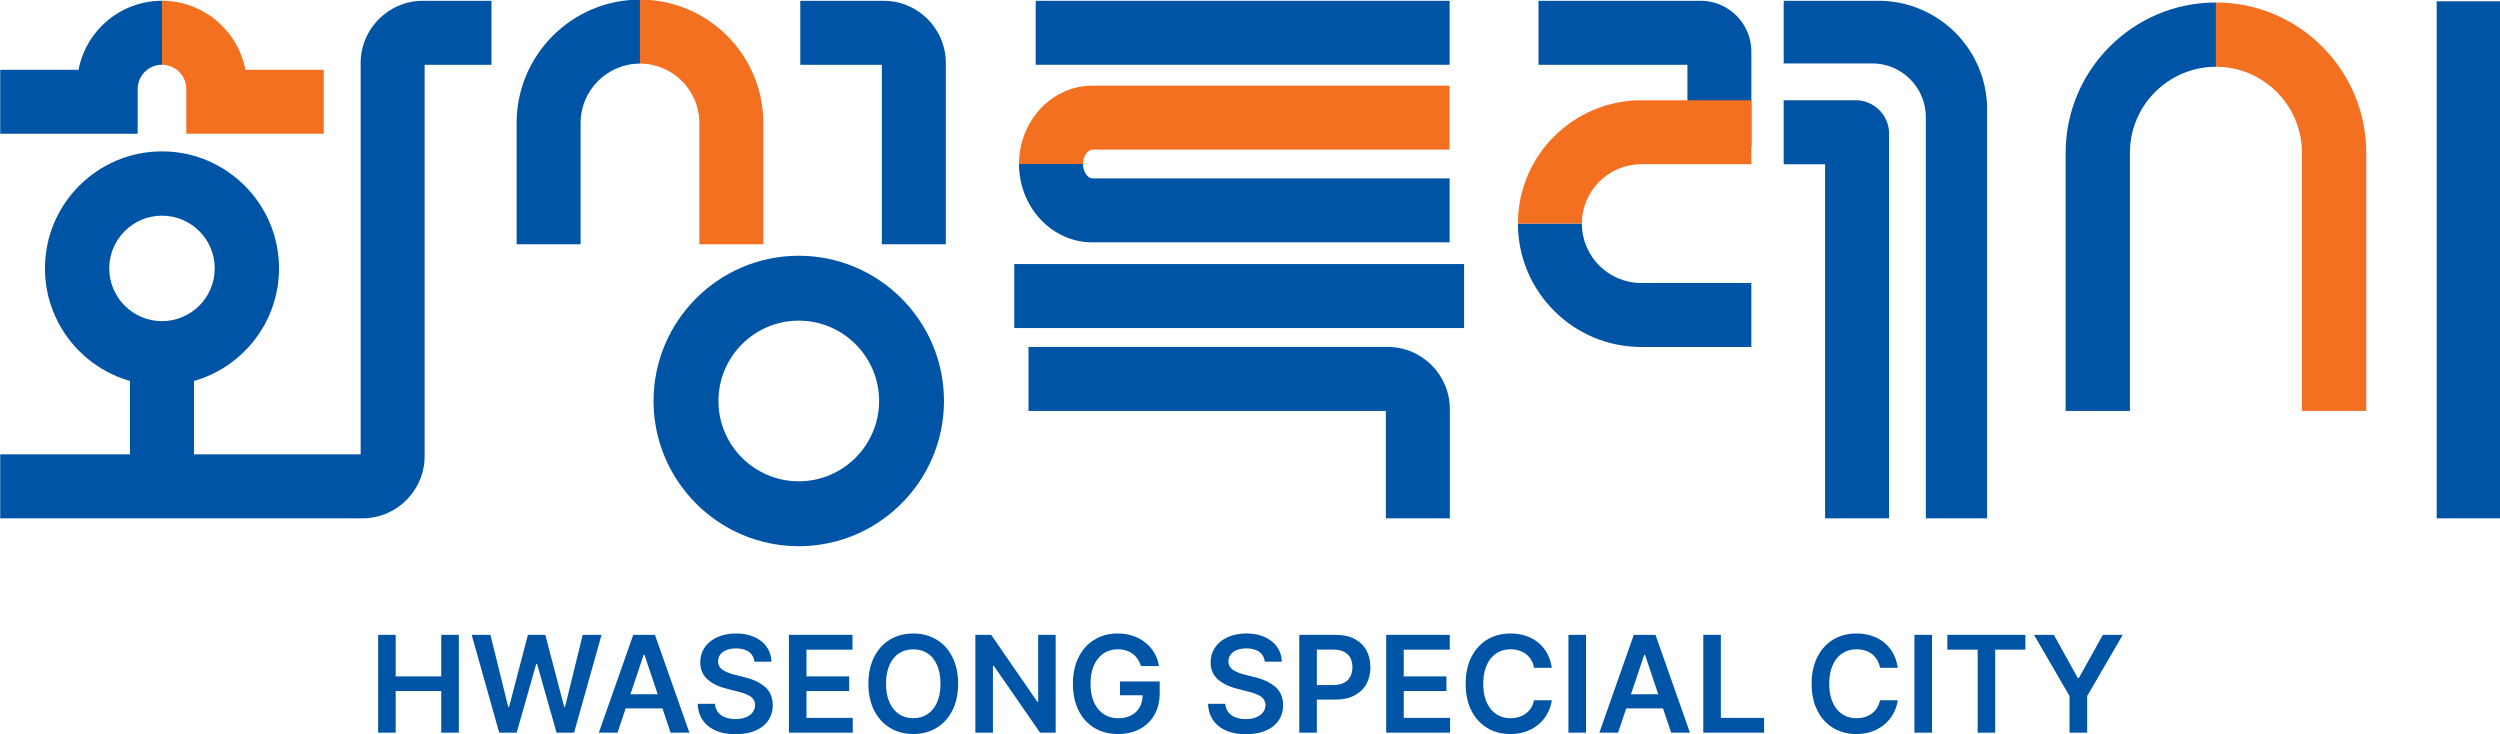
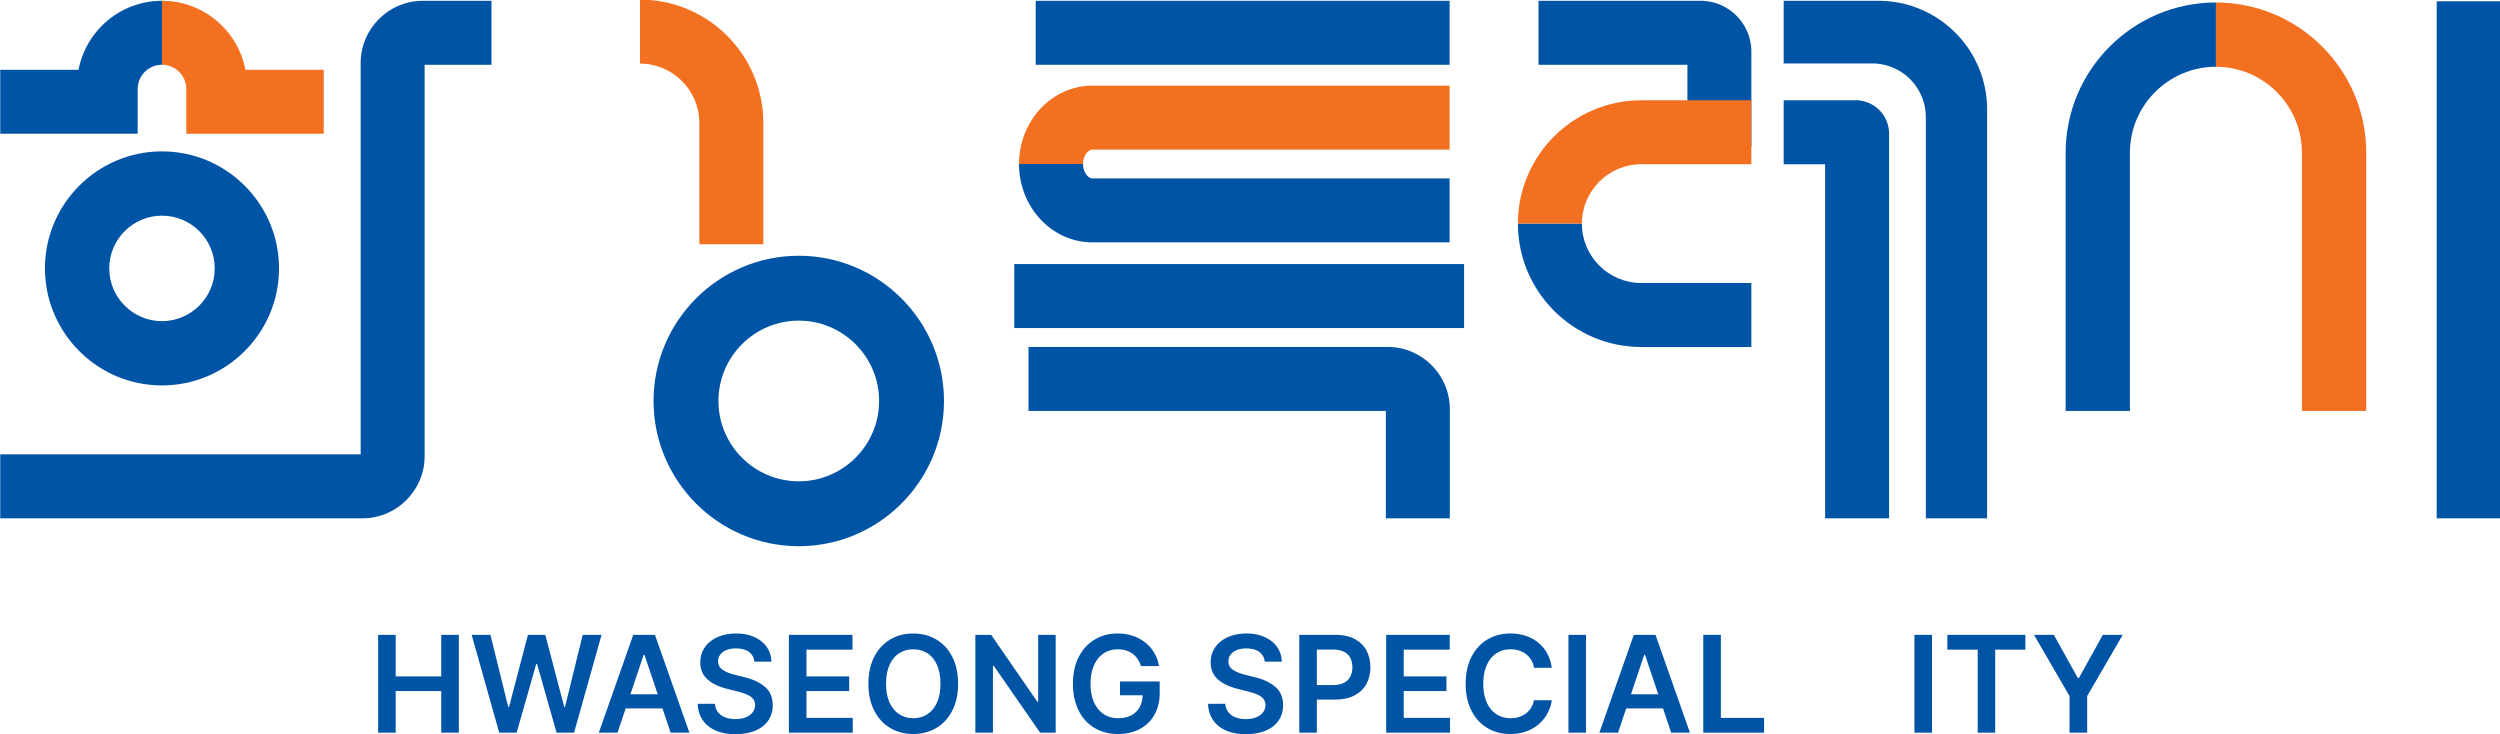
<svg xmlns="http://www.w3.org/2000/svg" xml:space="preserve" width="829.311" height="243.618" viewBox="0 0 829.311 243.618">
  <defs>
    <clipPath id="a" clipPathUnits="userSpaceOnUse">
      <path d="M0 595.28h841.89V0H0Z" />
    </clipPath>
  </defs>
  <g clip-path="url(#a)" style="stroke-width:.654" transform="matrix(2.04 0 0 -2.04 -443.925 728.892)">
    <g style="stroke-width:.654">
      <path d="M0 0h-26.344v-10.403h24.213v-13.352H8.266v15.49A8.27 8.27 0 0 1 0 0" style="fill:#0054a6;fill-opacity:1;fill-rule:nonzero;stroke:none;stroke-width:.654" transform="translate(494.132 357.17)" />
    </g>
    <g style="stroke-width:.654">
      <path d="M0 0h-10.402v57.58h-6.737v10.403h11.704A5.44 5.44 0 0 0 0 62.548Z" style="fill:#0054a6;fill-opacity:1;fill-rule:nonzero;stroke:none;stroke-width:.654" transform="translate(524.794 273.014)" />
    </g>
    <g style="stroke-width:.654">
      <path d="M0 0h-9.967v65.232a8.736 8.736 0 0 1-8.736 8.739H-33.08v10.186h15.404C-7.914 84.157 0 76.242 0 66.479Z" style="fill:#0054a6;fill-opacity:1;fill-rule:nonzero;stroke:none;stroke-width:.654" transform="translate(540.735 273.014)" />
    </g>
    <g style="stroke-width:.654">
      <path d="M0 0h-17.898c-11.065 0-20.059 9-20.059 20.059h10.4c0-5.323 4.332-9.655 9.659-9.655H0Z" style="fill:#0054a6;fill-opacity:1;fill-rule:nonzero;stroke:none;stroke-width:.654" transform="translate(502.397 300.877)" />
    </g>
    <g style="stroke-width:.654">
      <path d="M0 0v-10.401h-17.898c-5.327 0-9.659-4.331-9.659-9.658h-10.404C-37.961-8.998-28.963 0-17.898 0h7.494z" style="fill:#f37021;fill-opacity:1;fill-rule:nonzero;stroke:none;stroke-width:.654" transform="translate(502.397 340.995)" />
    </g>
-     <path d="M249.152 280.041h-10.403v22.777h10.403z" style="fill:#0054a6;fill-opacity:1;fill-rule:nonzero;stroke:none;stroke-width:.654" />
+     <path d="M249.152 280.041h-10.403h10.403z" style="fill:#0054a6;fill-opacity:1;fill-rule:nonzero;stroke:none;stroke-width:.654" />
    <g style="stroke-width:.654">
      <path d="M0 0h-58.896v10.402H-.287v63.64c0 5.576 4.538 10.115 10.117 10.115h11.156V73.752H10.115V10.117C10.115 4.539 5.578 0 0 0" style="fill:#0054a6;fill-opacity:1;fill-rule:nonzero;stroke:none;stroke-width:.654" transform="translate(276.544 273.014)" />
    </g>
    <g style="stroke-width:.654">
      <path d="M0 0c-4.729 0-8.573-3.845-8.573-8.575 0-4.728 3.844-8.576 8.573-8.576s8.577 3.848 8.577 8.576C8.577-3.845 4.73 0 0 0m0-27.604c-10.493 0-19.028 8.537-19.028 19.029 0 10.495 8.535 19.03 19.028 19.03S19.032 1.92 19.032-8.575c0-10.492-8.539-19.029-19.032-19.029" style="fill:#0054a6;fill-opacity:1;fill-rule:nonzero;stroke:none;stroke-width:.654" transform="translate(243.95 322.23)" />
    </g>
    <g style="stroke-width:.654">
      <path d="M0 0v10.403c-6.729 0-12.351-4.836-13.565-11.216h-12.737v-10.403h22.348v7.263A3.953 3.953 0 0 0 0 0" style="fill:#0054a6;fill-opacity:1;fill-rule:nonzero;stroke:none;stroke-width:.654" transform="translate(243.95 346.767)" />
    </g>
    <g style="stroke-width:.654">
      <path d="M0 0h-12.738c-1.215 6.38-6.837 11.216-13.565 11.216V.813a3.953 3.953 0 0 0 3.954-3.953v-7.263H0Z" style="fill:#f37021;fill-opacity:1;fill-rule:nonzero;stroke:none;stroke-width:.654" transform="translate(270.253 345.954)" />
    </g>
    <g style="stroke-width:.654">
-       <path d="M0 0h-10.404v29.191h-13.262v10.404h13.547C-4.541 39.595 0 35.056 0 29.479Z" style="fill:#0054a6;fill-opacity:1;fill-rule:nonzero;stroke:none;stroke-width:.654" transform="translate(371.411 317.576)" />
-     </g>
+       </g>
    <g style="stroke-width:.654">
-       <path d="M0 0v19.725c0 5.325 4.332 9.656 9.656 9.656v10.404c-11.06 0-20.058-8.999-20.058-20.06V0Z" style="fill:#0054a6;fill-opacity:1;fill-rule:nonzero;stroke:none;stroke-width:.654" transform="translate(312.02 317.576)" />
-     </g>
+       </g>
    <g style="stroke-width:.654">
      <path d="M0 0v19.725c0 11.061-9 20.06-20.061 20.06V29.381c5.325 0 9.657-4.331 9.657-9.656V0Z" style="fill:#f37021;fill-opacity:1;fill-rule:nonzero;stroke:none;stroke-width:.654" transform="translate(341.737 317.576)" />
    </g>
    <g style="stroke-width:.654">
      <path d="M0 0c-7.201 0-13.063-5.859-13.063-13.063 0-7.203 5.862-13.062 13.063-13.062 7.203 0 13.063 5.859 13.063 13.062C13.063-5.859 7.203 0 0 0m0-36.678c-13.02 0-23.615 10.594-23.615 23.615C-23.615-.041-13.02 10.552 0 10.552S23.613-.041 23.613-13.063 13.02-36.678 0-36.678" style="fill:#0054a6;fill-opacity:1;fill-rule:nonzero;stroke:none;stroke-width:.654" transform="translate(347.499 305.16)" />
    </g>
    <path d="M624.241 273.014h-10.402v84.077h10.402z" style="fill:#0054a6;fill-opacity:1;fill-rule:nonzero;stroke:none;stroke-width:.654" />
    <g style="stroke-width:.654">
      <path d="M0 0c-7.711 0-13.99-6.273-13.99-13.985v-41.976h-10.45v41.976C-24.44-.51-13.479 10.453 0 10.453" style="fill:#0054a6;fill-opacity:1;fill-rule:nonzero;stroke:none;stroke-width:.654" transform="translate(577.946 346.443)" />
    </g>
    <g style="stroke-width:.654">
      <path d="M0 0c13.475 0 24.439-10.963 24.439-24.439v-41.975H13.982v41.975c0 7.712-6.271 13.986-13.982 13.986" style="fill:#f37021;fill-opacity:1;fill-rule:nonzero;stroke:none;stroke-width:.654" transform="translate(577.946 356.896)" />
    </g>
    <g style="stroke-width:.654">
      <path d="M0 0c0-1.317.822-2.34 1.525-2.34h58.092v-10.4H1.525c-6.576 0-11.927 5.714-11.927 12.74" style="fill:#0054a6;fill-opacity:1;fill-rule:nonzero;stroke:none;stroke-width:.654" transform="translate(393.714 330.63)" />
    </g>
    <g style="stroke-width:.654">
      <path d="M0 0c0 7.027 5.352 12.743 11.928 12.743H70.02V2.339H11.928c-.703 0-1.526-1.021-1.526-2.339" style="fill:#f37021;fill-opacity:1;fill-rule:nonzero;stroke:none;stroke-width:.654" transform="translate(383.312 330.63)" />
    </g>
    <g style="stroke-width:.654">
      <path d="M0 0h-10.402v17.469h-58.11v10.404h58.397C-4.535 27.873 0 23.334 0 17.754Z" style="fill:#0054a6;fill-opacity:1;fill-rule:nonzero;stroke:none;stroke-width:.654" transform="translate(453.368 273.014)" />
    </g>
    <path d="M453.331 346.767h-67.307v10.403h67.307zM455.685 303.957H382.54v10.404h73.145z" style="fill:#0054a6;fill-opacity:1;fill-rule:nonzero;stroke:none;stroke-width:.654" />
    <g style="stroke-width:.654">
      <path d="M0 0h2.855v-6.756h7.405V0h2.865v-15.908H10.26v6.767H2.855v-6.767H0Z" style="fill:#0054a6;fill-opacity:1;fill-rule:nonzero;stroke:none;stroke-width:.654" transform="translate(279.099 254.068)" />
    </g>
    <g style="stroke-width:.654">
      <path d="M0 0h3.053l2.888-11.709h.143L9.148 0h2.823l3.078-11.723h.131L18.057 0h3.066l-4.471-15.908h-2.847L10.631-4.715h-.129L7.315-15.908H4.48Z" style="fill:#0054a6;fill-opacity:1;fill-rule:nonzero;stroke:none;stroke-width:.654" transform="translate(294.308 254.068)" />
    </g>
    <path d="M326.53 242.105h-8.381v2.297h8.381zm-11.547-3.945 5.602 15.908h3.527l5.604-15.908h-3.055l-4.252 12.656h-.131l-4.25-12.656z" style="fill:#0054a6;fill-opacity:1;fill-rule:nonzero;stroke:none;stroke-width:.654" />
    <g style="stroke-width:.654">
      <path d="M0 0q-.38.49-1.039.74-.656.248-1.518.246-.886 0-1.535-.263t-1.006-.741a1.76 1.76 0 0 1-.355-1.084c0-.597.248-1.066.754-1.398q.749-.5 1.968-.799l1.485-.373Q.861-4.167 2.143-5.24q1.278-1.075 1.291-3c0-.938-.241-1.76-.715-2.473q-.718-1.066-2.076-1.65-1.365-.59-3.252-.59-1.846-.013-3.207.576-1.363.588-2.127 1.693c-.508.735-.788 1.623-.829 2.664h2.813q.052-.814.506-1.373a2.7 2.7 0 0 1 1.18-.837 4.7 4.7 0 0 1 1.64-.274q.946 0 1.672.287.726.284 1.119.807.396.52.406 1.191-.01.596-.345 1.012t-.955.684c-.412.181-.938.353-1.565.513l-1.814.461q-2.042.537-3.143 1.58-1.097 1.048-1.086 2.703c0 .922.25 1.743.752 2.455q.754 1.073 2.082 1.649 1.328.575 2.998.576 1.66 0 2.955-.582c.868-.389 1.539-.93 2.022-1.625a4.2 4.2 0 0 0 .748-2.371H.443A2.26 2.26 0 0 1 0 0" style="fill:#0054a6;fill-opacity:1;fill-rule:nonzero;stroke:none;stroke-width:.654" transform="translate(339.833 250.873)" />
    </g>
    <g style="stroke-width:.654">
      <path d="M0 0h10.336v-2.406h-7.48v-4.35h6.941v-2.385H2.856v-4.361h7.525v-2.406H0Z" style="fill:#0054a6;fill-opacity:1;fill-rule:nonzero;stroke:none;stroke-width:.654" transform="translate(345.896 254.068)" />
    </g>
    <g style="stroke-width:.654">
      <path d="M0 0q-.554 1.268-1.553 1.914-1 .647-2.318.645c-.871 0-1.643-.213-2.307-.645q-1-.647-1.56-1.914c-.371-.84-.561-1.854-.561-3.041 0-1.188.19-2.197.561-3.033q.56-1.251 1.56-1.91c.664-.438 1.436-.661 2.307-.661.879 0 1.65.223 2.318.661q1 .659 1.553 1.91.556 1.252.555 3.033Q.555-1.261 0 0m2.482-7.402q-.94-1.845-2.597-2.828-1.659-.985-3.756-.985-2.106 0-3.756.985-1.649.983-2.594 2.834-.944 1.849-.945 4.355 0 2.515.945 4.367.945 1.85 2.594 2.83 1.65.974 3.756.975 2.097 0 3.756-.975 1.657-.98 2.597-2.83.941-1.852.942-4.367 0-2.518-.942-4.361" style="fill:#0054a6;fill-opacity:1;fill-rule:nonzero;stroke:none;stroke-width:.654" transform="translate(369.985 249.156)" />
    </g>
    <g style="stroke-width:.654">
      <path d="M0 0h-2.537l-7.523 10.867h-.143V0h-2.857v15.906h2.57l7.504-10.873h.14v10.873H0Z" style="fill:#0054a6;fill-opacity:1;fill-rule:nonzero;stroke:none;stroke-width:.654" transform="translate(389.274 238.16)" />
    </g>
    <g style="stroke-width:.654">
      <path d="M0 0c-.35.412-.771.725-1.273.939-.5.217-1.069.323-1.698.323-.863 0-1.629-.215-2.295-.653-.668-.433-1.189-1.074-1.57-1.912q-.573-1.255-.574-3.023 0-1.781.568-3.031c.375-.838.903-1.475 1.576-1.92q1.01-.663 2.364-.664c.8 0 1.504.156 2.101.466a3.27 3.27 0 0 1 1.373 1.33q.479.862.49 2.026l.649-.096h-4.33v2.25H3.83v-1.91q0-2.011-.851-3.51A5.8 5.8 0 0 0 .59-11.699q-1.54-.812-3.504-.813-2.199 0-3.863.994-1.664.995-2.58 2.84-.92 1.847-.92 4.328c0 1.672.316 3.121.939 4.356q.94 1.853 2.592 2.838c1.096.658 2.342.99 3.73.99q1.737 0 3.182-.662c.961-.445 1.754-1.068 2.371-1.877a5.93 5.93 0 0 0 1.172-2.754H.785A4.1 4.1 0 0 1 0 0" style="fill:#0054a6;fill-opacity:1;fill-rule:nonzero;stroke:none;stroke-width:.654" transform="translate(402.356 250.453)" />
    </g>
    <g style="stroke-width:.654">
      <path d="M0 0a2.33 2.33 0 0 1-1.041.74q-.657.248-1.514.246-.887 0-1.539-.263-.647-.263-1.004-.741a1.76 1.76 0 0 1-.359-1.084c0-.597.256-1.066.754-1.398q.751-.5 1.975-.799l1.48-.373q2.11-.495 3.389-1.568 1.277-1.075 1.293-3-.002-1.405-.717-2.473-.713-1.066-2.076-1.65c-.907-.393-1.993-.59-3.248-.59-1.235-.008-2.303.183-3.213.576q-1.358.588-2.123 1.693-.763 1.102-.828 2.664h2.812c.035-.543.205-1 .502-1.373a2.73 2.73 0 0 1 1.18-.837 4.7 4.7 0 0 1 1.644-.274q.946 0 1.668.287c.488.188.858.459 1.125.807q.393.52.405 1.191a1.63 1.63 0 0 1-.346 1.012q-.339.416-.955.684-.622.272-1.569.513l-1.812.461q-2.04.537-3.141 1.58-1.097 1.048-1.088 2.703c0 .922.252 1.743.754 2.455q.752 1.073 2.08 1.649 1.33.575 3.002.576 1.654 0 2.953-.582c.868-.389 1.537-.93 2.02-1.625a4.15 4.15 0 0 0 .748-2.371H.443A2.27 2.27 0 0 1 0 0" style="fill:#0054a6;fill-opacity:1;fill-rule:nonzero;stroke:none;stroke-width:.654" transform="translate(422.823 250.873)" />
    </g>
    <g style="stroke-width:.654">
      <path d="M0 0h5.955q1.781 0 3.049-.67c.842-.447 1.484-1.068 1.916-1.863q.648-1.193.648-2.74.002-1.54-.654-2.719-.654-1.18-1.928-1.856t-3.076-.677H1.957v2.363h3.568c.705 0 1.287.121 1.754.367q.698.367 1.026 1.014.328.64.34 1.508-.012.878-.34 1.521c-.219.43-.565.76-1.032 1q-.705.355-1.759.356H2.855v-13.512H0Z" style="fill:#0054a6;fill-opacity:1;fill-rule:nonzero;stroke:none;stroke-width:.654" transform="translate(428.886 254.068)" />
    </g>
    <g style="stroke-width:.654">
      <path d="M0 0h10.338v-2.406H2.855v-4.35h6.946v-2.385H2.855v-4.361h7.528v-2.406H0Z" style="fill:#0054a6;fill-opacity:1;fill-rule:nonzero;stroke:none;stroke-width:.654" transform="translate(443.017 254.068)" />
    </g>
    <g style="stroke-width:.654">
      <path d="M0 0a3.4 3.4 0 0 1-1.33 1.037 4.4 4.4 0 0 1-1.781.356q-1.308.002-2.313-.653-1.005-.651-1.568-1.916c-.381-.844-.567-1.853-.567-3.031 0-1.193.186-2.209.567-3.043q.564-1.254 1.564-1.904c.664-.438 1.434-.653 2.305-.653.639 0 1.225.112 1.76.344q.8.348 1.334 1.004.532.658.718 1.574l2.889-.013a6.35 6.35 0 0 0-1.115-2.784q-.882-1.25-2.332-1.972-1.454-.727-3.285-.727c-1.405 0-2.661.328-3.756.983q-1.65.984-2.582 2.835-.934 1.85-.934 4.356.002 2.514.943 4.367c.629 1.233 1.493 2.178 2.588 2.826q1.642.98 3.741.979 1.756 0 3.201-.658A5.9 5.9 0 0 0 2.41 1.383c.61-.84 1-1.842 1.168-2.996H.689A3.64 3.64 0 0 1 0 0" style="fill:#0054a6;fill-opacity:1;fill-rule:nonzero;stroke:none;stroke-width:.654" transform="translate(466.368 250.322)" />
    </g>
    <path d="M475.511 238.16h-2.855v15.906h2.855zM489.227 242.105h-8.381v2.297h8.381zm-11.544-3.945 5.599 15.908h3.529l5.602-15.908h-3.055l-4.252 12.656h-.132l-4.25-12.656z" style="fill:#0054a6;fill-opacity:1;fill-rule:nonzero;stroke:none;stroke-width:.654" />
    <g style="stroke-width:.654">
      <path d="M0 0h2.857v-13.502h7.03v-2.406H0Z" style="fill:#0054a6;fill-opacity:1;fill-rule:nonzero;stroke:none;stroke-width:.654" transform="translate(494.581 254.068)" />
    </g>
    <g style="stroke-width:.654">
-       <path d="M0 0a3.4 3.4 0 0 1-1.328 1.037 4.4 4.4 0 0 1-1.779.356q-1.31.002-2.313-.653-1.008-.651-1.57-1.916-.569-1.265-.569-3.031 0-1.79.569-3.043.562-1.254 1.564-1.904c.664-.438 1.434-.653 2.307-.653.639 0 1.221.112 1.756.344q.807.348 1.336 1.004.533.658.718 1.574l2.889-.013a6.4 6.4 0 0 0-1.113-2.784q-.886-1.25-2.334-1.972-1.45-.727-3.285-.727-2.112 0-3.756.983-1.649.984-2.582 2.835-.934 1.85-.934 4.356.002 2.514.944 4.367c.63 1.233 1.494 2.178 2.587 2.826q1.642.98 3.741.979 1.755 0 3.203-.658a5.9 5.9 0 0 0 2.361-1.924c.609-.84 1-1.842 1.168-2.996H.691A3.6 3.6 0 0 1 0 0" style="fill:#0054a6;fill-opacity:1;fill-rule:nonzero;stroke:none;stroke-width:.654" transform="translate(522.626 250.322)" />
-     </g>
+       </g>
    <path d="M531.772 238.16h-2.857v15.906h2.857z" style="fill:#0054a6;fill-opacity:1;fill-rule:nonzero;stroke:none;stroke-width:.654" />
    <g style="stroke-width:.654">
      <path d="M0 0h12.686v-2.406H7.777v-13.502H4.93v13.502H0Z" style="fill:#0054a6;fill-opacity:1;fill-rule:nonzero;stroke:none;stroke-width:.654" transform="translate(534.27 254.068)" />
    </g>
    <g style="stroke-width:.654">
      <path d="m0 0 3.9-7.031h.166L7.967 0h3.238L5.418-9.953v-5.955H2.549v5.955L-3.229 0Z" style="fill:#0054a6;fill-opacity:1;fill-rule:nonzero;stroke:none;stroke-width:.654" transform="translate(551.587 254.068)" />
    </g>
  </g>
</svg>